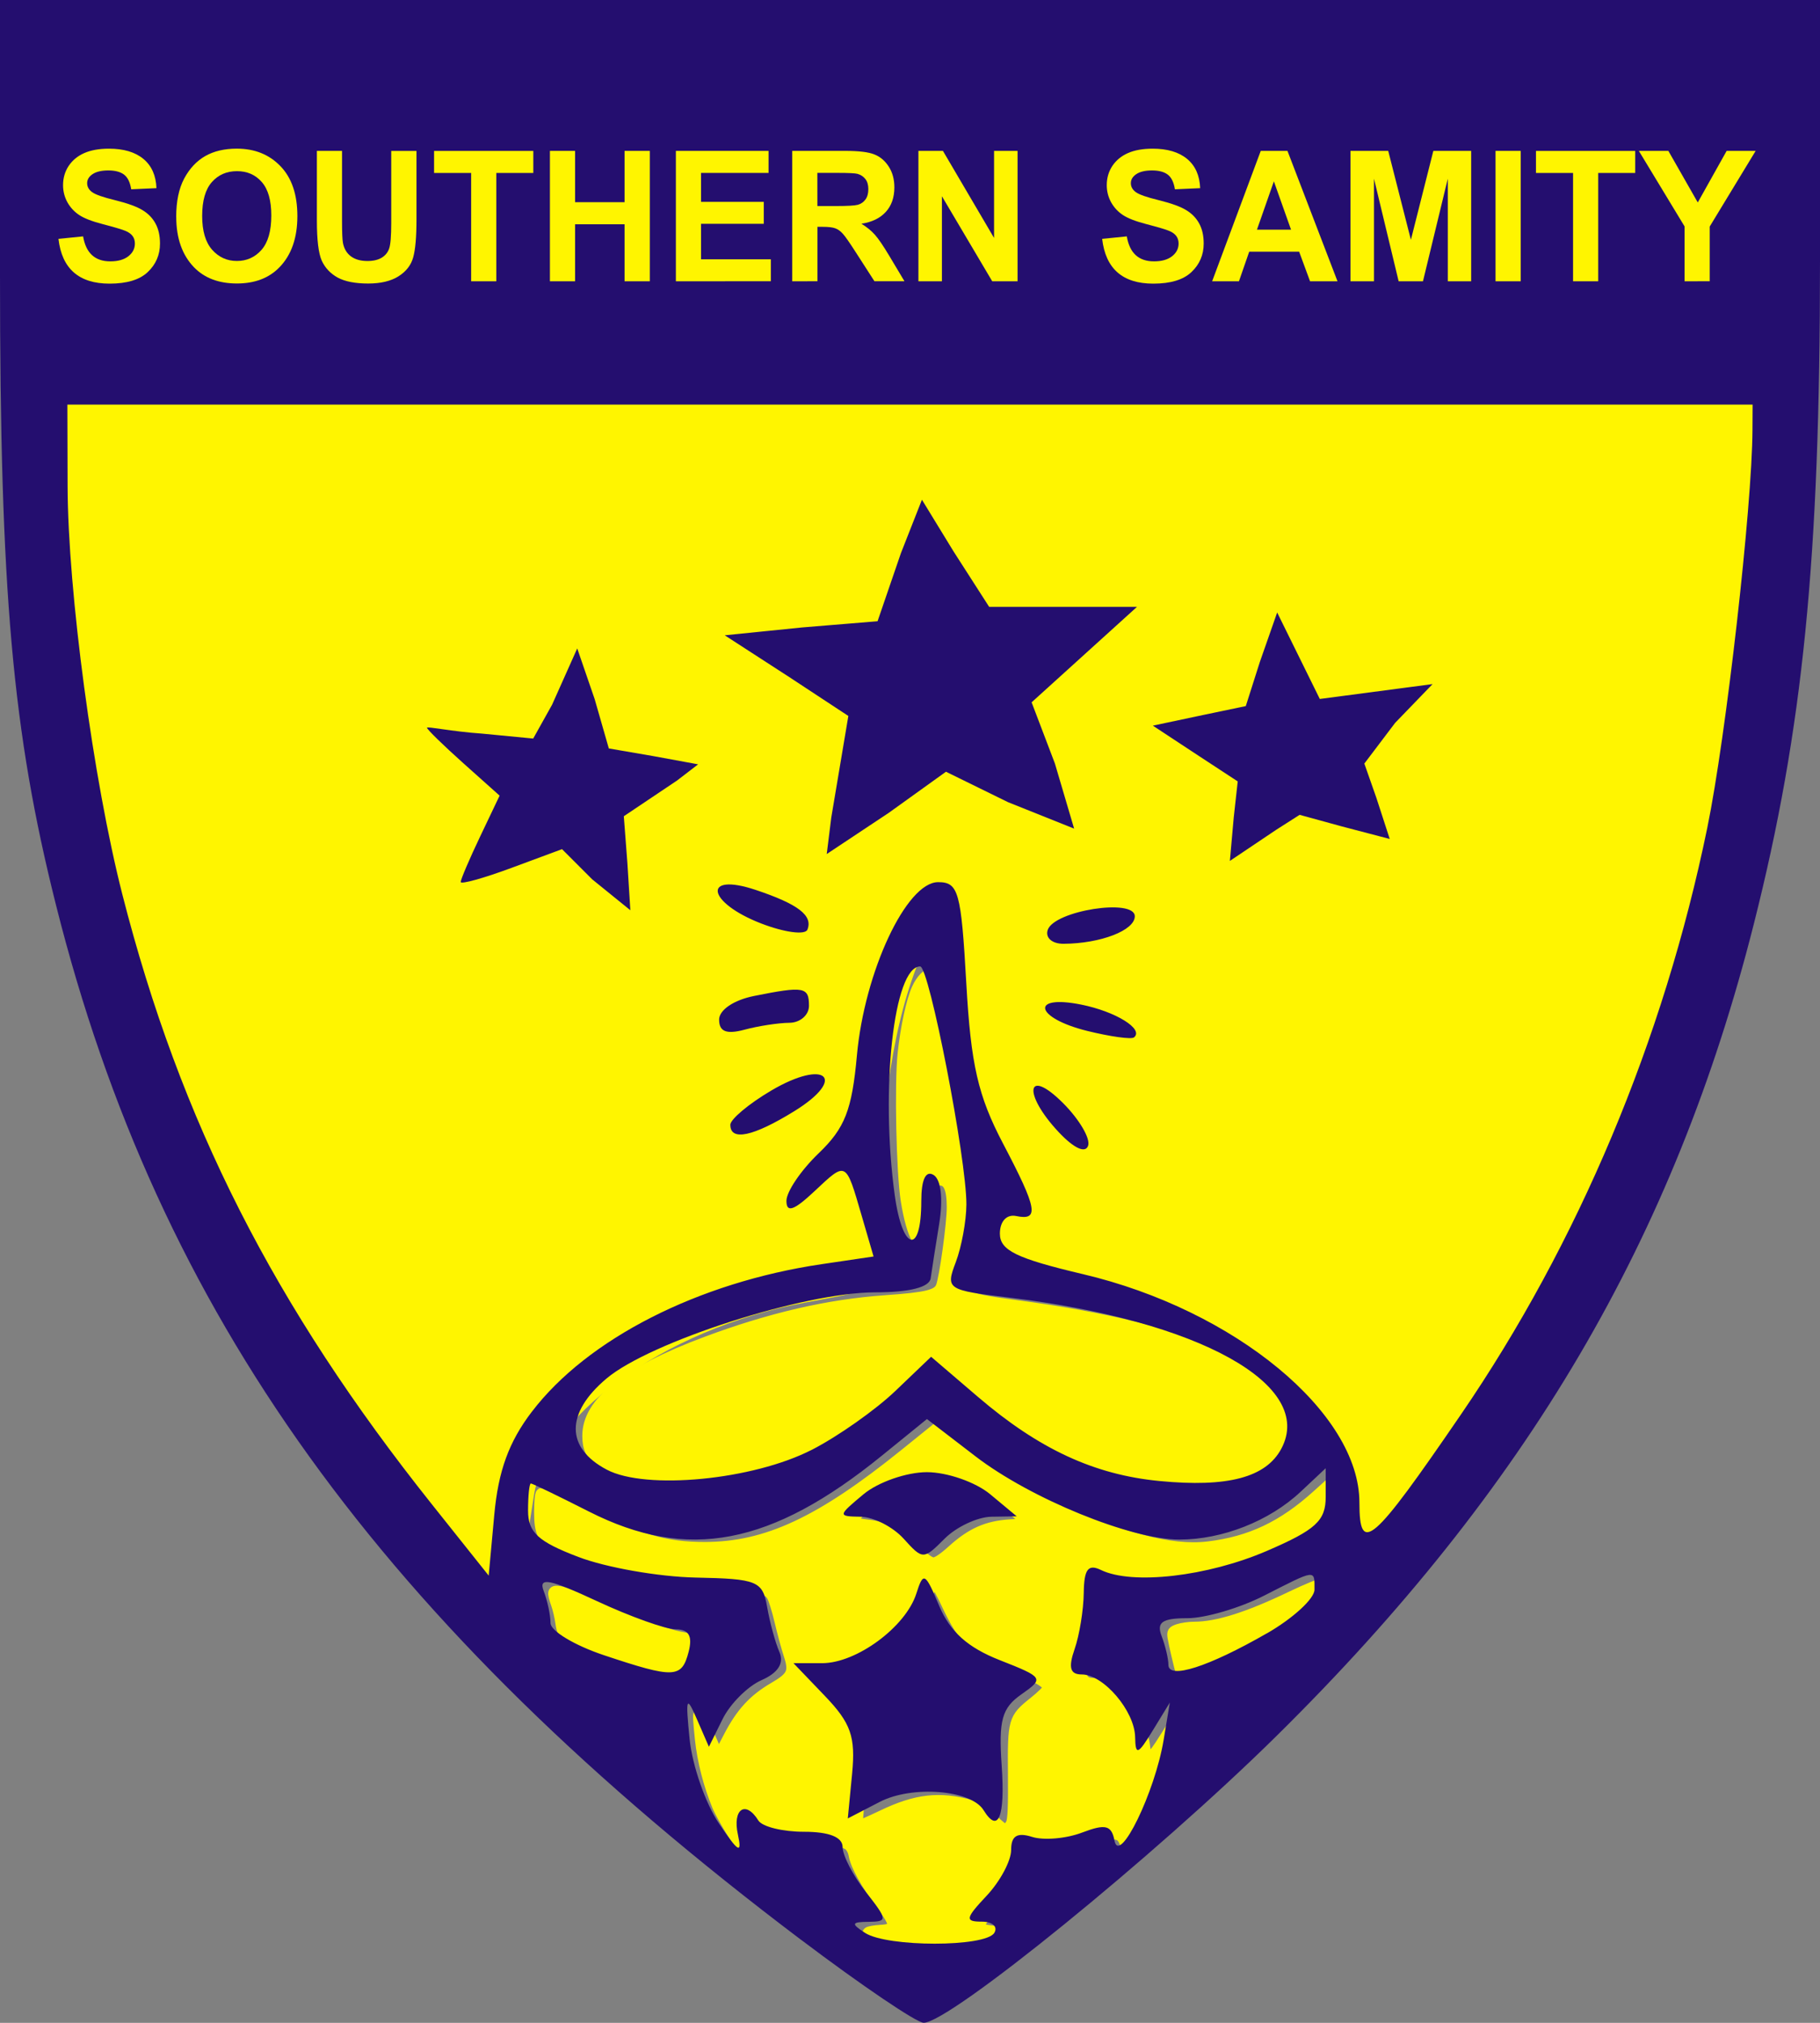
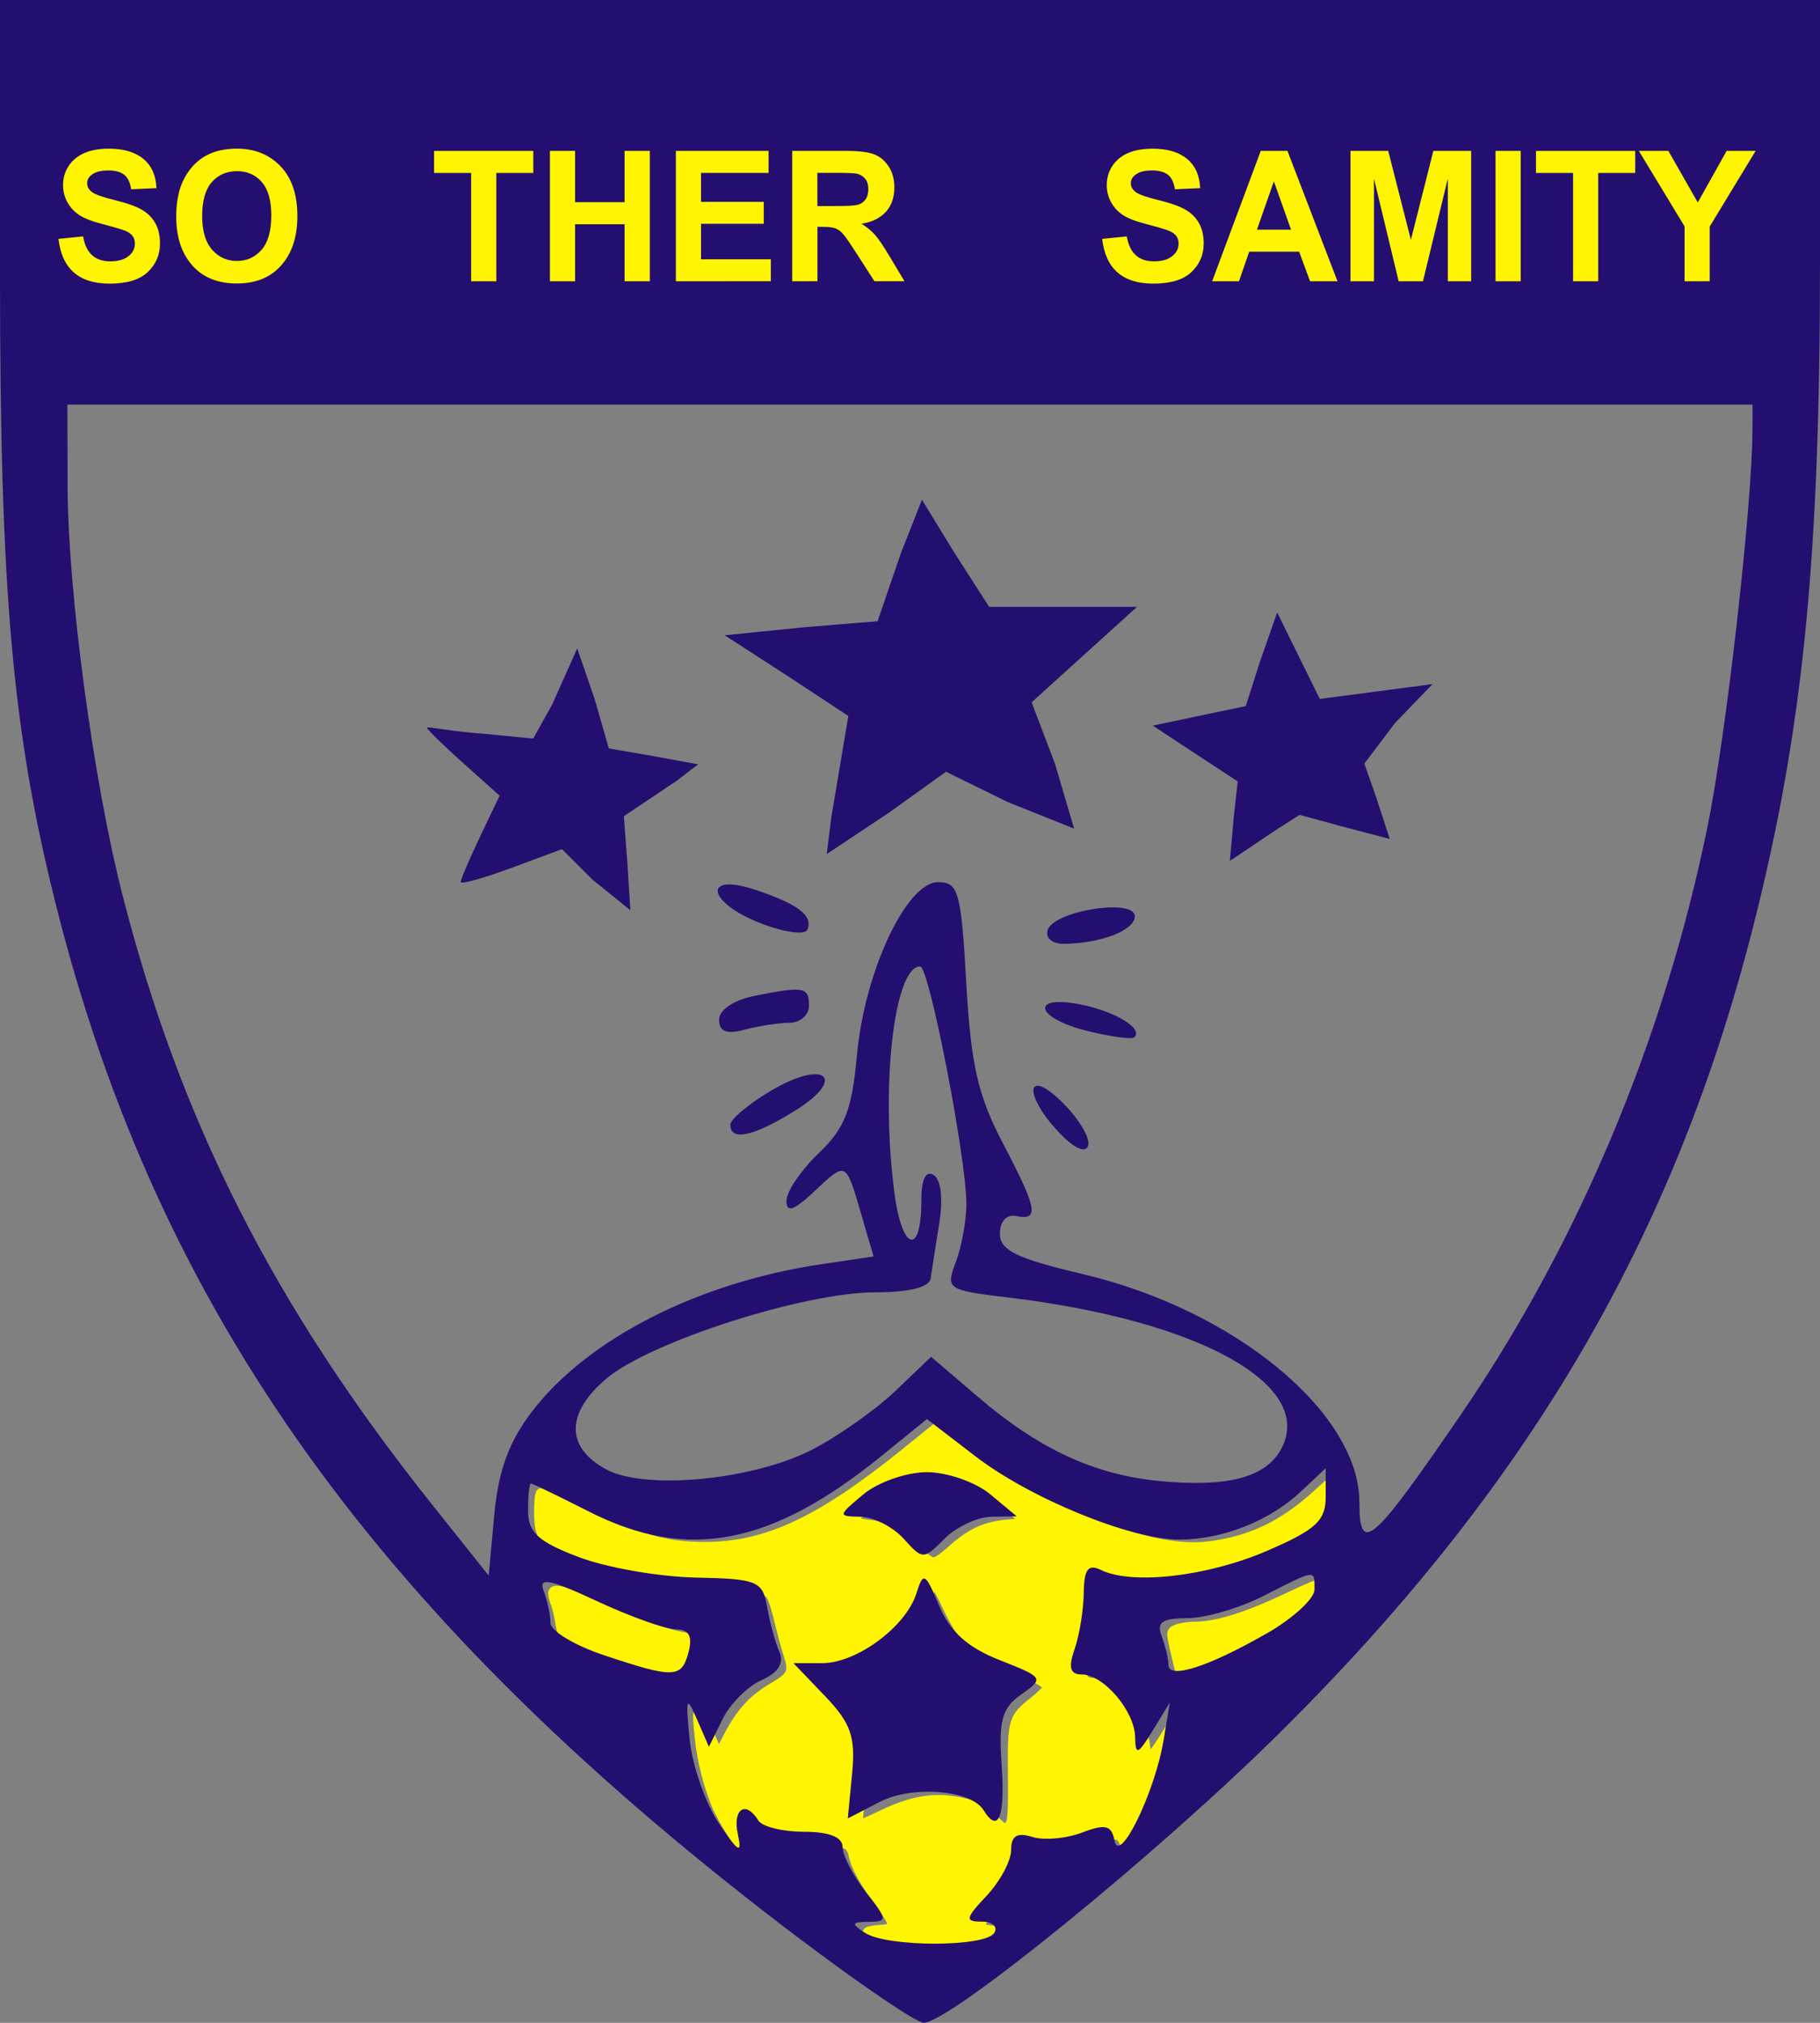
<svg xmlns="http://www.w3.org/2000/svg" id="svg8" version="1.1" viewBox="0 0 42.862 47.625" height="47.625mm" width="42.862mm">
  <rect x="0" y="0" width="42.862" height="47.625" fill="#808080" stroke="none" />
  <g transform="translate(-134.571,-123.747)" style="display:inline" id="layer1">
    <g id="g1452">
      <g id="g1304" transform="translate(2.646,47.908)">
        <path style="opacity:1;vector-effect:none;fill:#fff500;fill-opacity:1;fill-rule:nonzero;stroke:#fff500;stroke-width:0.893;stroke-linecap:round;stroke-linejoin:round;stroke-miterlimit:4;stroke-dasharray:none;stroke-dashoffset:0;stroke-opacity:1;paint-order:stroke fill markers" d="m 559.305,421.874 c -3.662,-0.973 -7.277,-2.444 -8.234,-3.349 -0.33,-0.312 -0.501,-0.704 -0.585,-1.342 -0.066,-0.495 -0.238,-1.236 -0.382,-1.646 -0.408,-1.156 -0.364,-1.299 0.362,-1.181 0.344,0.056 1.489,0.479 2.545,0.941 5.153,2.253 6.946,2.915 8.655,3.195 0.976,0.16 1.26,0.522 1.112,1.414 -0.154,0.924 -0.689,1.995 -1.069,2.141 -0.455,0.174 -1.334,0.111 -2.404,-0.173 z" id="path1421" transform="matrix(0.265,0,0,0.265,-0.756,3.496)" />
        <path style="opacity:1;vector-effect:none;fill:#fff500;fill-opacity:1;fill-rule:nonzero;stroke:#fff500;stroke-width:0.893;stroke-linecap:round;stroke-linejoin:round;stroke-miterlimit:4;stroke-dasharray:none;stroke-dashoffset:0;stroke-opacity:1;paint-order:stroke fill markers" d="m 580.653,445.977 c -1.438,-0.26 -3.121,-1.046 -2.838,-1.326 0.083,-0.083 0.594,-0.175 1.134,-0.205 1.379,-0.077 1.378,-0.414 -0.006,-2.281 -1.33,-1.793 -2.236,-3.436 -2.393,-4.338 -0.07,-0.404 -0.274,-0.773 -0.51,-0.927 -0.468,-0.305 -2.344,-0.63 -3.644,-0.632 -1.752,-0.003 -2.71,-0.322 -3.546,-1.183 -0.827,-0.851 -1.141,-0.945 -1.606,-0.48 -0.256,0.256 -0.285,0.521 -0.186,1.71 0.076,0.911 0.055,1.368 -0.059,1.298 -0.357,-0.22 -2.134,-3.076 -2.582,-4.148 -0.765,-1.831 -1.335,-4.051 -1.531,-5.963 -0.302,-2.943 -0.269,-2.953 0.89,-0.283 l 0.762,1.756 0.912,-1.746 c 1.083,-2.074 2.194,-3.283 3.968,-4.316 1.667,-0.972 1.853,-1.377 1.34,-2.931 -0.204,-0.619 -0.564,-1.949 -0.801,-2.956 -0.236,-1.006 -0.558,-2.027 -0.716,-2.268 -0.422,-0.644 -1.266,-0.815 -4.933,-0.998 -6.408,-0.32 -11.392,-1.447 -14.16,-3.203 -1.272,-0.806 -1.553,-1.396 -1.554,-3.253 -3.7e-4,-0.854 0.073,-1.597 0.162,-1.653 0.09,-0.055 1.716,0.666 3.615,1.602 5.041,2.487 7.423,3.178 10.954,3.178 5.465,0 10.266,-2.238 17.739,-8.268 l 2.918,-2.354 2.443,1.867 c 3.336,2.549 4.853,3.515 7.889,5.021 5.724,2.841 10.398,4.094 13.75,3.686 3.744,-0.455 6.608,-1.813 9.676,-4.588 l 1.478,-1.337 0.052,1.564 c 0.03,0.908 -0.035,1.775 -0.156,2.066 -0.334,0.805 -1.356,1.565 -3.463,2.575 -5.601,2.684 -12.085,3.74 -15.668,2.55 -0.562,-0.186 -1.134,-0.339 -1.273,-0.339 -0.509,0 -0.712,0.583 -0.858,2.464 -0.15,1.946 -0.508,4.008 -0.853,4.914 -0.105,0.276 -0.191,0.816 -0.191,1.199 0,0.74 0.326,1.066 1.067,1.066 1.098,0 3.268,1.952 4.019,3.616 0.233,0.516 0.479,1.404 0.548,1.974 0.173,1.439 0.469,1.306 1.777,-0.799 0.589,-0.948 1.097,-1.699 1.128,-1.668 0.159,0.159 -0.779,4.53 -1.324,6.163 -1.01,3.033 -2.484,5.833 -2.982,5.667 -0.105,-0.035 -0.284,-0.34 -0.398,-0.678 -0.319,-0.949 -0.821,-1.03 -2.7,-0.436 -1.662,0.525 -3.471,0.665 -5.065,0.391 -0.442,-0.076 -0.908,-0.067 -1.037,0.02 -0.128,0.087 -0.347,0.702 -0.486,1.367 -0.309,1.476 -0.787,2.316 -2.413,4.237 -0.689,0.815 -1.23,1.602 -1.202,1.751 0.035,0.182 0.342,0.3 0.942,0.362 1.435,0.149 1.793,0.645 0.826,1.145 -1.261,0.652 -6.115,0.844 -8.855,0.349 z m 9.861,-10.976 c 0.165,-0.316 0.216,-1.487 0.192,-4.361 -0.042,-4.811 0.009,-4.987 1.839,-6.448 0.674,-0.538 1.226,-1.083 1.226,-1.211 0,-0.428 -0.659,-0.836 -2.792,-1.726 -3.635,-1.518 -4.68,-2.487 -6.196,-5.749 -0.445,-0.958 -0.885,-1.741 -0.978,-1.741 -0.254,0 -0.474,0.352 -0.834,1.339 -0.848,2.322 -3.467,4.756 -6.215,5.777 -0.802,0.298 -1.432,0.384 -2.812,0.384 -1.114,0 -1.779,0.07 -1.779,0.186 0,0.102 0.919,1.149 2.042,2.325 3.135,3.283 3.405,4.112 2.902,8.918 -0.139,1.326 -0.222,2.445 -0.185,2.487 0.037,0.042 1.01,-0.376 2.163,-0.929 3.01,-1.443 5.089,-1.681 7.899,-0.902 0.78,0.216 1.176,0.473 1.928,1.249 0.52,0.537 1.043,0.945 1.161,0.906 0.118,-0.039 0.317,-0.266 0.441,-0.503 z m -5.215,-24.294 c 1.692,-1.533 3.091,-2.154 5.146,-2.285 l 1.613,-0.103 -1.449,-1.207 c -1.703,-1.419 -3.237,-2.184 -5.186,-2.588 -1.303,-0.269 -1.524,-0.27 -2.879,-0.003 -0.807,0.159 -1.966,0.523 -2.576,0.808 -1.222,0.572 -3.575,2.462 -3.468,2.785 0.037,0.113 0.611,0.259 1.274,0.325 1.627,0.163 2.873,0.807 4.277,2.211 0.8,0.8 1.287,1.151 1.596,1.151 0.294,0 0.853,-0.37 1.652,-1.094 z" id="path1419" transform="matrix(0.265,0,0,0.265,-0.756,3.496)" />
-         <path style="opacity:1;vector-effect:none;fill:#fff500;fill-opacity:1;fill-rule:nonzero;stroke:#fff500;stroke-width:0.893;stroke-linecap:round;stroke-linejoin:round;stroke-miterlimit:4;stroke-dasharray:none;stroke-dashoffset:0;stroke-opacity:1;paint-order:stroke fill markers" d="m 605.392,405.18 c -3.724,-0.285 -6.608,-1.111 -10.015,-2.866 -2.537,-1.307 -4.412,-2.641 -7.897,-5.615 -1.487,-1.269 -2.811,-2.372 -2.943,-2.452 -0.167,-0.101 -0.85,0.434 -2.244,1.757 -3.37,3.198 -7.113,5.792 -10.09,6.994 -3.112,1.256 -7.209,2.011 -10.932,2.015 -3.755,0.003 -5.578,-0.477 -7.131,-1.881 -0.975,-0.881 -1.262,-1.466 -1.262,-2.577 0,-2.99 3.426,-5.71 10.536,-8.363 5.738,-2.141 10.885,-3.329 15.972,-3.685 3.653,-0.256 4.619,-0.493 4.908,-1.203 0.308,-0.759 0.974,-5.575 0.974,-7.042 -3e-4,-1.661 -0.317,-2.387 -1.041,-2.387 -0.568,0 -0.757,0.64 -0.871,2.946 -0.049,0.982 -0.176,2.013 -0.284,2.29 -0.508,1.312 -1.393,-0.299 -1.893,-3.45 -0.401,-2.521 -0.566,-10.36 -0.276,-13.084 0.243,-2.285 0.755,-4.659 1.237,-5.735 0.383,-0.857 1.029,-1.5 1.261,-1.257 0.906,0.951 3.94,16.974 3.941,20.815 3.6e-4,1.729 -0.388,4.047 -0.905,5.409 -0.854,2.247 -0.547,2.454 4.656,3.144 7.863,1.042 14.124,2.584 17.143,4.222 2.365,1.283 6.887,4.816 7.44,5.811 0.369,0.664 0.283,2.088 -0.185,3.095 -0.842,1.808 -2.666,2.795 -5.766,3.121 -1.733,0.182 -1.674,0.183 -4.331,-0.021 z" id="path1417" transform="matrix(0.265,0,0,0.265,-0.756,3.496)" />
        <path style="opacity:1;vector-effect:none;fill:#fff500;fill-opacity:1;fill-rule:nonzero;stroke:#fff500;stroke-width:0.893;stroke-linecap:round;stroke-linejoin:round;stroke-miterlimit:4;stroke-dasharray:none;stroke-dashoffset:0;stroke-opacity:1;paint-order:stroke fill markers" d="m 605.657,421.757 c -0.198,-0.673 -0.695,-2.801 -0.767,-3.28 -0.074,-0.498 -0.021,-0.579 0.496,-0.759 0.319,-0.111 0.964,-0.202 1.434,-0.202 2.02,0 4.745,-0.856 8.575,-2.694 1.453,-0.697 2.726,-1.215 2.829,-1.151 0.103,0.064 0.188,0.424 0.188,0.8 0,1.384 -2.449,3.395 -6.828,5.607 -3.254,1.644 -5.732,2.345 -5.927,1.679 z" id="path1423" transform="matrix(0.265,0,0,0.265,-0.756,3.496)" />
-         <path style="opacity:1;vector-effect:none;fill:#fff500;fill-opacity:1;fill-rule:nonzero;stroke:#fff500;stroke-width:5;stroke-linecap:round;stroke-linejoin:round;stroke-miterlimit:4;stroke-dasharray:none;stroke-dashoffset:0;stroke-opacity:1;paint-order:stroke fill markers" d="M 537.641,403.581 C 518.326,377.922 509.859,353.605 507.806,317.888 l -0.462,-8.036 h 75.066 75.066 l -0.361,3.75 c -0.198,2.062 -0.698,7.286 -1.109,11.607 -2.35,24.666 -6.699,40.606 -16.079,58.929 -3.774,7.373 -11.917,20.229 -14.82,23.401 -1.674,1.829 -2.614,1.111 -2.633,-2.011 -0.026,-4.323 -6.966,-11.664 -14.688,-15.536 -1.59,-0.797 -5.688,-2.261 -9.105,-3.251 -3.418,-0.991 -6.536,-2.001 -6.93,-2.244 -1.086,-0.671 -0.857,-2.501 0.313,-2.501 1.882,0 1.752,-1.091 -0.797,-6.714 -2.112,-4.658 -2.673,-6.987 -3.404,-14.137 -0.932,-9.119 -1.662,-10.622 -4.305,-8.867 -2.818,1.871 -5.35,8.548 -6.45,17.009 -0.322,2.472 -1.183,4.265 -3.255,6.773 -4.094,4.954 -3.681,7.058 0.666,3.4 l 2.165,-1.822 1.018,3.429 c 1.187,3.999 1.368,3.839 -5.883,5.183 -13.434,2.489 -24.844,10.86 -26.151,19.184 -1.21,7.707 -0.754,7.812 -8.029,-1.852 z m 60.448,-29.665 c -1.219,-2.36 -2.875,-4.064 -3.949,-4.064 -1.593,0 -1.088,1.856 1.162,4.265 2.351,2.517 4.125,2.389 2.787,-0.201 z M 572.643,372.273 c 4.539,-2.925 3.029,-4.838 -1.926,-2.439 -3.566,1.726 -5.022,3.174 -4.325,4.302 0.613,0.992 2.862,0.322 6.251,-1.863 z m 30.16,-6.676 c 0.839,-1.358 -6.368,-4.017 -8.057,-2.973 -1.243,0.768 0.085,1.858 3.433,2.814 3.315,0.947 4.12,0.975 4.624,0.159 z m -30.119,-1.215 c 0.726,-0.206 1.191,-0.886 1.064,-1.555 -0.5,-2.624 -8.426,-1.28 -8.426,1.429 0,1.287 0.314,1.387 3.036,0.964 1.67,-0.26 3.616,-0.637 4.326,-0.838 z m 27.531,-7.457 c 3.129,-1.091 2.948,-2.787 -0.298,-2.787 -3.038,0 -5.31,1.081 -5.31,2.525 0,1.254 2.436,1.368 5.608,0.262 z m -26.679,-1.418 c 0,-1.206 -4.334,-3.509 -6.607,-3.511 -2.072,-0.001 -2.098,1.829 -0.042,2.929 2.048,1.096 5.035,1.985 5.935,1.767 0.393,-0.095 0.714,-0.629 0.714,-1.185 z m -15.934,-5.475 -0.22,-4.108 3.288,-2.051 c 1.808,-1.128 3.137,-2.202 2.952,-2.386 -0.185,-0.185 -2.014,-0.708 -4.065,-1.164 -3.668,-0.815 -3.746,-0.887 -4.757,-4.4 -0.565,-1.964 -1.303,-3.858 -1.64,-4.208 -0.348,-0.362 -1.435,1.04 -2.52,3.252 l -1.907,3.889 -4.382,-0.517 c -2.41,-0.284 -4.524,-0.375 -4.697,-0.202 -0.173,0.173 1.05,1.706 2.719,3.407 l 3.034,3.092 -1.606,3.306 c -0.883,1.818 -1.365,3.548 -1.069,3.843 0.295,0.295 2.414,-0.147 4.709,-0.982 l 4.172,-1.519 2.352,2.426 c 3.303,3.407 3.895,3.134 3.638,-1.679 z m 24.387,-4.963 3.453,-2.444 5.809,2.506 c 3.195,1.378 5.92,2.396 6.055,2.261 0.135,-0.135 -0.605,-2.771 -1.645,-5.857 l -1.891,-5.612 4.353,-3.929 c 2.394,-2.161 4.351,-4.17 4.348,-4.464 -0.003,-0.295 -2.893,-0.536 -6.423,-0.536 h -6.418 l -2.933,-4.645 c -1.613,-2.555 -3.146,-4.513 -3.407,-4.352 -0.26,0.161 -1.256,2.551 -2.214,5.311 l -1.74,5.018 -5.4,0.447 c -8.657,0.716 -8.854,1 -3.242,4.684 2.664,1.749 5.09,3.343 5.39,3.543 0.3,0.199 0.291,1.806 -0.021,3.571 -0.312,1.765 -0.778,4.619 -1.036,6.343 l -0.469,3.134 1.988,-1.268 c 1.094,-0.697 3.542,-2.367 5.441,-3.711 z m 32.461,3.017 c 2.594,-1.716 2.78,-1.737 6.559,-0.741 2.139,0.564 4.021,0.894 4.181,0.734 0.161,-0.161 -0.214,-1.777 -0.832,-3.591 l -1.124,-3.299 2.934,-3.183 c 1.614,-1.751 2.762,-3.355 2.551,-3.566 -0.211,-0.211 -2.47,-0.103 -5.021,0.239 l -4.638,0.621 -1.903,-3.88 c -1.047,-2.134 -2.051,-3.733 -2.231,-3.553 -0.18,0.18 -0.919,2.066 -1.641,4.191 -1.294,3.807 -1.366,3.875 -5.05,4.693 -2.055,0.456 -3.885,0.978 -4.067,1.16 -0.182,0.182 1.317,1.387 3.33,2.679 l 3.66,2.349 -0.24,3.458 c -0.132,1.902 0.008,3.458 0.311,3.458 0.303,-2.4e-4 1.752,-0.795 3.22,-1.767 z" id="path1415" transform="matrix(0.265,0,0,0.265,-0.756,3.496)" />
        <path id="path920" d="m 150.788,121.507 c -9.899,-7.474 -15.126,-14.732 -17.546,-24.367 -1.025,-4.079 -1.317,-7.368 -1.317,-14.83 v -6.472 h 21.431 21.431 v 6.159 c 0,7.004 -0.4,11.01 -1.556,15.586 -1.871,7.407 -5.335,13.299 -11.249,19.132 -2.856,2.817 -7.693,6.747 -8.304,6.747 -0.165,0 -1.465,-0.88 -2.89,-1.956 z m 4.553,-0.161 c 0.09,-0.146 -0.043,-0.265 -0.295,-0.265 -0.401,0 -0.387,-0.076 0.117,-0.612 0.316,-0.337 0.575,-0.821 0.575,-1.076 0,-0.332 0.14,-0.419 0.494,-0.307 0.272,0.086 0.8,0.041 1.174,-0.101 0.556,-0.211 0.695,-0.177 0.767,0.192 0.113,0.581 0.952,-1.142 1.156,-2.373 l 0.146,-0.881 -0.404,0.661 c -0.347,0.569 -0.405,0.591 -0.413,0.153 -0.011,-0.616 -0.745,-1.476 -1.259,-1.476 -0.273,0 -0.318,-0.161 -0.167,-0.595 0.114,-0.327 0.211,-0.924 0.216,-1.326 0.007,-0.557 0.103,-0.685 0.406,-0.538 0.735,0.357 2.504,0.154 3.903,-0.448 1.156,-0.498 1.389,-0.711 1.389,-1.273 v -0.675 l -0.595,0.558 c -0.734,0.687 -1.839,1.122 -2.852,1.122 -1.142,0 -3.501,-0.963 -4.799,-1.959 l -1.145,-0.879 -1.059,0.86 c -2.61,2.119 -4.58,2.496 -6.901,1.318 -0.716,-0.363 -1.331,-0.661 -1.368,-0.661 -0.036,-5.3e-4 -0.066,0.287 -0.066,0.638 0,0.514 0.233,0.729 1.185,1.092 0.652,0.249 1.893,0.467 2.758,0.485 1.459,0.03 1.581,0.08 1.688,0.694 0.063,0.364 0.193,0.841 0.289,1.06 0.114,0.262 -0.03,0.489 -0.421,0.661 -0.327,0.144 -0.739,0.557 -0.917,0.916 l -0.323,0.653 -0.284,-0.653 c -0.247,-0.569 -0.269,-0.508 -0.17,0.473 0.062,0.619 0.373,1.512 0.69,1.984 0.457,0.681 0.55,0.735 0.447,0.263 -0.132,-0.602 0.181,-0.817 0.482,-0.331 0.09,0.146 0.573,0.265 1.074,0.265 0.593,0 0.91,0.126 0.91,0.361 0,0.199 0.247,0.675 0.548,1.058 0.512,0.651 0.516,0.697 0.066,0.701 -0.408,0.003 -0.421,0.043 -0.085,0.261 0.523,0.338 2.834,0.338 3.043,0 z m -3.348,-3.75 c 0.083,-0.871 -0.028,-1.188 -0.64,-1.827 l -0.741,-0.773 h 0.675 c 0.812,0 1.969,-0.855 2.218,-1.638 0.166,-0.523 0.207,-0.501 0.54,0.291 0.255,0.607 0.671,0.979 1.424,1.275 1.035,0.407 1.049,0.428 0.51,0.806 -0.459,0.321 -0.538,0.609 -0.464,1.679 0.084,1.211 -0.079,1.61 -0.427,1.047 -0.296,-0.479 -1.682,-0.589 -2.445,-0.194 l -0.752,0.389 z m 1.212,-5.532 c -0.253,-0.279 -0.709,-0.512 -1.014,-0.516 -0.54,-0.009 -0.538,-0.022 0.07,-0.529 0.344,-0.286 1.015,-0.52 1.492,-0.52 0.477,0 1.149,0.234 1.492,0.52 l 0.625,0.52 -0.595,0.009 c -0.327,0.005 -0.824,0.237 -1.103,0.516 -0.5,0.5 -0.514,0.5 -0.967,0 z m -5.063,2.667 c 0.097,-0.371 0.008,-0.53 -0.3,-0.532 -0.241,-10e-4 -1.076,-0.3 -1.856,-0.663 -1.124,-0.523 -1.384,-0.573 -1.257,-0.24 0.089,0.231 0.161,0.571 0.161,0.756 0,0.185 0.566,0.525 1.257,0.756 1.658,0.553 1.832,0.546 1.995,-0.077 z m 13.616,-0.435 c 0.618,-0.355 1.124,-0.819 1.124,-1.031 0,-0.482 0.049,-0.488 -1.191,0.143 -0.571,0.291 -1.383,0.529 -1.804,0.529 -0.59,0 -0.729,0.096 -0.606,0.419 0.088,0.23 0.161,0.536 0.161,0.679 0,0.35 0.939,0.05 2.315,-0.74 z m -17.309,-5.218 c 1.31,-1.718 3.918,-3.046 6.825,-3.476 l 1.224,-0.181 -0.282,-0.967 c -0.376,-1.289 -0.355,-1.278 -1.11,-0.569 -0.483,0.454 -0.66,0.515 -0.66,0.227 0,-0.216 0.341,-0.72 0.758,-1.12 0.619,-0.593 0.785,-1.017 0.902,-2.306 0.179,-1.971 1.166,-4.078 1.912,-4.078 0.48,0 0.542,0.221 0.664,2.381 0.108,1.919 0.276,2.65 0.863,3.769 0.812,1.545 0.862,1.824 0.308,1.71 -0.222,-0.045 -0.38,0.127 -0.38,0.415 0,0.394 0.39,0.584 1.957,0.954 3.577,0.843 6.51,3.266 6.51,5.377 0,1.242 0.298,0.984 2.387,-2.067 2.77,-4.045 4.778,-8.823 5.805,-13.815 0.441,-2.143 1.057,-7.561 1.065,-9.372 l 0.003,-0.595 h -19.844 -19.844 l 0.005,1.918 c 0.007,2.483 0.602,6.918 1.289,9.612 1.366,5.348 3.572,9.695 7.289,14.359 l 1.339,1.68 0.132,-1.436 c 0.095,-1.031 0.344,-1.713 0.881,-2.418 z m 12.409,-6.585 c -0.856,-0.911 -0.76,-1.546 0.103,-0.683 0.381,0.381 0.647,0.832 0.59,1.002 -0.063,0.188 -0.333,0.064 -0.693,-0.319 z m -7.734,-0.171 c 0,-0.131 0.434,-0.495 0.965,-0.808 1.278,-0.754 1.799,-0.292 0.545,0.484 -0.968,0.598 -1.509,0.715 -1.509,0.324 z m 8.401,-2.213 c -1.225,-0.304 -1.352,-0.861 -0.141,-0.619 0.817,0.163 1.488,0.579 1.247,0.773 -0.063,0.051 -0.561,-0.019 -1.107,-0.154 z m -8.665,-0.262 c 0,-0.23 0.344,-0.464 0.827,-0.56 1.173,-0.235 1.29,-0.214 1.29,0.232 0,0.218 -0.208,0.399 -0.463,0.4 -0.255,0.002 -0.731,0.075 -1.058,0.163 -0.423,0.113 -0.595,0.045 -0.595,-0.235 z m 0.992,-2.266 c -1.281,-0.495 -1.401,-1.214 -0.132,-0.791 1.003,0.335 1.354,0.604 1.22,0.936 -0.053,0.131 -0.542,0.066 -1.088,-0.145 z m 6.747,0.152 c 0.152,-0.455 2.051,-0.753 2.051,-0.321 0,0.331 -0.802,0.641 -1.676,0.647 -0.271,0.002 -0.436,-0.142 -0.375,-0.326 z m -10.719,-1.183 -0.719,-0.719 -1.193,0.442 c -0.656,0.243 -1.193,0.392 -1.193,0.331 0,-0.061 0.206,-0.543 0.458,-1.072 l 0.458,-0.961 -0.855,-0.764 c -0.47,-0.42 -0.855,-0.796 -0.855,-0.834 -9e-5,-0.038 0.585,0.089 1.299,0.138 l 1.202,0.116 0.445,-0.797 0.592,-1.325 0.411,1.195 0.333,1.16 1.035,0.178 1.068,0.196 -0.496,0.381 -1.254,0.841 0.084,1.099 0.07,1.114 -0.888,-0.719 z m 15.1,-1.463 0.094,-0.851 -0.916,-0.6 -1.083,-0.713 1.172,-0.248 1.017,-0.212 0.33,-1.036 0.409,-1.168 0.502,1.018 0.502,1.018 1.328,-0.175 1.328,-0.175 -0.882,0.913 -0.725,0.958 0.282,0.803 0.316,0.972 -1.122,-0.294 -1,-0.274 -0.55,0.351 -1.093,0.734 z m -9.478,3e-5 0.402,-2.392 -1.385,-0.911 -1.526,-0.988 1.825,-0.185 1.774,-0.146 0.55,-1.603 0.495,-1.258 0.742,1.213 0.841,1.309 h 1.741 1.741 l -1.241,1.124 -1.241,1.124 0.548,1.439 0.453,1.534 -1.556,-0.622 -1.462,-0.717 -1.349,0.969 -1.459,0.969 z m -0.455,14.884 c 0.616,-0.317 1.5,-0.94 1.963,-1.383 l 0.843,-0.806 1.103,0.944 c 1.436,1.229 2.738,1.833 4.274,1.981 1.608,0.155 2.508,-0.083 2.87,-0.759 0.804,-1.502 -1.93,-3.02 -6.41,-3.559 -1.464,-0.176 -1.497,-0.198 -1.257,-0.831 0.136,-0.358 0.249,-0.97 0.251,-1.361 0.005,-1.068 -0.877,-5.605 -1.089,-5.605 -0.62,0 -0.941,2.884 -0.599,5.381 0.182,1.327 0.626,1.429 0.626,0.144 0,-0.508 0.104,-0.729 0.29,-0.615 0.174,0.108 0.227,0.562 0.133,1.14 -0.086,0.529 -0.177,1.11 -0.202,1.292 -0.029,0.212 -0.498,0.331 -1.31,0.331 -1.67,0 -5.294,1.162 -6.323,2.028 -0.969,0.815 -0.967,1.632 0.003,2.146 0.923,0.489 3.449,0.244 4.832,-0.468 z M 135.469,82.034 c 0.299,-0.778 0.163,-1.179 -0.501,-1.482 -0.364,-0.166 -0.661,-0.416 -0.661,-0.556 0,-0.149 0.141,-0.137 0.34,0.027 0.187,0.155 0.49,0.189 0.674,0.075 0.497,-0.307 -0.296,-0.885 -1.065,-0.776 -0.92,0.13 -0.985,1.346 -0.094,1.752 0.371,0.169 0.674,0.429 0.674,0.578 0,0.351 -0.159,0.341 -0.785,-0.05 -0.635,-0.397 -0.996,-0.1 -0.543,0.447 0.442,0.533 1.755,0.523 1.961,-0.015 z m 3.063,-0.441 c 0.364,-0.653 0.364,-0.802 0,-1.455 -0.792,-1.421 -2.461,-0.928 -2.461,0.728 0,1.655 1.67,2.149 2.461,0.728 z m -1.523,-0.089 c -0.351,-0.627 -0.079,-1.475 0.441,-1.376 0.563,0.107 0.693,1.093 0.198,1.503 -0.312,0.259 -0.438,0.234 -0.64,-0.127 z m 4.389,0.631 c 0.473,-0.473 0.418,-2.857 -0.065,-2.857 -0.268,0 -0.406,0.374 -0.463,1.257 -0.044,0.691 -0.2,1.257 -0.345,1.257 -0.146,0 -0.301,-0.566 -0.345,-1.257 -0.057,-0.882 -0.195,-1.257 -0.463,-1.257 -0.286,0 -0.382,0.357 -0.382,1.411 0,0.776 0.079,1.49 0.176,1.587 0.292,0.292 1.548,0.198 1.887,-0.141 z m 2.17,-0.873 c 0,-0.841 0.108,-1.191 0.369,-1.191 0.203,0 0.437,-0.179 0.521,-0.397 0.123,-0.32 -0.102,-0.397 -1.162,-0.397 -0.992,0 -1.315,0.097 -1.315,0.397 0,0.218 0.179,0.397 0.397,0.397 0.294,0 0.397,0.309 0.397,1.191 0,0.882 0.103,1.191 0.397,1.191 0.294,0 0.397,-0.309 0.397,-1.191 z m 2.117,0.529 c 0,-0.412 0.15,-0.661 0.397,-0.661 0.247,0 0.397,0.25 0.397,0.661 0,0.412 0.15,0.661 0.397,0.661 0.309,0 0.397,-0.353 0.397,-1.587 0,-1.235 -0.088,-1.587 -0.397,-1.587 -0.22,0 -0.397,0.235 -0.397,0.529 0,0.294 -0.176,0.529 -0.397,0.529 -0.22,0 -0.397,-0.235 -0.397,-0.529 0,-0.294 -0.176,-0.529 -0.397,-0.529 -0.309,0 -0.397,0.353 -0.397,1.587 0,1.235 0.088,1.587 0.397,1.587 0.247,0 0.397,-0.25 0.397,-0.661 z m 4.433,0.331 c -0.06,-0.182 -0.427,-0.368 -0.816,-0.414 -0.894,-0.106 -0.931,-0.578 -0.046,-0.578 0.364,0 0.661,-0.119 0.661,-0.265 0,-0.146 -0.231,-0.265 -0.514,-0.265 -0.809,0 -0.898,-0.484 -0.107,-0.577 1.281,-0.151 1.055,-0.746 -0.284,-0.746 h -1.213 v 1.587 1.587 h 1.213 c 0.852,0 1.18,-0.098 1.104,-0.331 z m 1.207,-0.169 c -0.201,-0.768 0.329,-0.891 0.665,-0.154 0.164,0.359 0.486,0.653 0.716,0.653 0.252,0 0.342,-0.123 0.227,-0.309 -0.105,-0.17 -0.201,-0.855 -0.214,-1.521 l -0.023,-1.212 -1.058,-0.078 -1.058,-0.078 0.047,1.004 c 0.026,0.552 0.056,1.272 0.066,1.6 0.011,0.327 0.187,0.595 0.391,0.595 0.234,0 0.324,-0.185 0.242,-0.499 z m 0.059,-1.599 c -0.181,-0.292 0.237,-0.608 0.481,-0.364 0.252,0.252 0.205,0.61 -0.08,0.61 -0.137,0 -0.317,-0.111 -0.401,-0.246 z m 2.768,1.238 9.8e-4,-0.86 0.524,0.86 c 0.852,1.397 1.326,1.137 1.326,-0.728 0,-1.204 -0.092,-1.587 -0.38,-1.587 -0.235,0 -0.412,0.328 -0.464,0.86 l -0.084,0.86 -0.469,-0.86 c -0.768,-1.407 -1.249,-1.126 -1.249,0.728 0,1.235 0.088,1.587 0.397,1.587 0.271,0 0.397,-0.272 0.398,-0.86 z m 5.502,0.542 c 0.574,-0.574 0.36,-1.3 -0.476,-1.616 -0.437,-0.165 -0.794,-0.393 -0.794,-0.506 0,-0.291 0.466,-0.258 0.654,0.046 0.086,0.139 0.334,0.185 0.552,0.101 0.304,-0.117 0.325,-0.236 0.091,-0.518 -0.444,-0.535 -1.499,-0.448 -1.82,0.15 -0.289,0.54 -0.2,0.68 0.919,1.455 0.685,0.475 0.355,0.817 -0.359,0.372 -0.659,-0.412 -1.035,-0.13 -0.572,0.428 0.4,0.482 1.362,0.528 1.804,0.086 z m 1.376,0.053 c 0,-0.146 0.238,-0.265 0.529,-0.265 0.291,0 0.529,0.119 0.529,0.265 0,0.146 0.179,0.265 0.397,0.265 0.495,0 0.494,-0.042 -0.048,-1.763 -0.299,-0.949 -0.587,-1.412 -0.878,-1.412 -0.291,0 -0.579,0.463 -0.878,1.412 -0.543,1.721 -0.544,1.763 -0.048,1.763 0.218,0 0.397,-0.119 0.397,-0.265 z m 0.265,-1.191 c 0,-0.218 0.119,-0.397 0.265,-0.397 0.146,0 0.265,0.179 0.265,0.397 0,0.218 -0.119,0.397 -0.265,0.397 -0.146,0 -0.265,-0.179 -0.265,-0.397 z m 2.677,0.595 0.031,-0.86 0.167,0.772 c 0.224,1.035 0.769,1.168 0.974,0.239 0.28,-1.264 0.341,-1.312 0.363,-0.283 0.013,0.606 0.15,0.992 0.352,0.992 0.228,0 0.331,-0.494 0.331,-1.587 0,-1.47 -0.044,-1.587 -0.595,-1.587 -0.455,0 -0.595,0.152 -0.595,0.646 0,0.917 -0.476,1.098 -0.577,0.219 -0.06,-0.525 -0.252,-0.756 -0.679,-0.817 -0.561,-0.08 -0.595,0.007 -0.595,1.521 0,1.251 0.088,1.606 0.397,1.606 0.265,0 0.407,-0.286 0.428,-0.86 z m 3.673,-0.728 c 0,-1.235 -0.088,-1.587 -0.397,-1.587 -0.309,0 -0.397,0.353 -0.397,1.587 0,1.235 0.088,1.587 0.397,1.587 0.309,0 0.397,-0.353 0.397,-1.587 z m 1.852,0.397 c 0,-0.882 0.103,-1.191 0.397,-1.191 0.218,0 0.397,-0.179 0.397,-0.397 0,-0.294 -0.309,-0.397 -1.191,-0.397 -0.882,0 -1.191,0.103 -1.191,0.397 0,0.218 0.179,0.397 0.397,0.397 0.294,0 0.397,0.309 0.397,1.191 0,0.882 0.103,1.191 0.397,1.191 0.294,0 0.397,-0.309 0.397,-1.191 z m 2.92,0.463 c 0.005,-0.4 0.18,-1.025 0.388,-1.389 0.478,-0.837 0.487,-1.058 0.04,-1.058 -0.196,0 -0.475,0.265 -0.62,0.59 l -0.263,0.59 -0.316,-0.59 c -0.174,-0.324 -0.493,-0.59 -0.709,-0.59 -0.324,0 -0.299,0.185 0.142,1.048 0.294,0.576 0.535,1.291 0.535,1.587 0,0.303 0.174,0.54 0.397,0.54 0.254,0 0.4,-0.261 0.406,-0.728 z" style="fill:#240e6f;fill-opacity:1;stroke:none;stroke-width:0.265;stroke-opacity:1" />
        <g id="g1294">
          <path style="opacity:1;vector-effect:none;fill:#240e6f;fill-opacity:1;fill-rule:nonzero;stroke:none;stroke-width:0.038;stroke-linecap:round;stroke-linejoin:round;stroke-miterlimit:4;stroke-dasharray:none;stroke-dashoffset:0;stroke-opacity:1;paint-order:stroke fill markers" d="m 132.766,78.925 h 40.974 v 4.052 h -40.974 z" id="rect947" />
          <g id="g975" transform="translate(56.661,-0.735)" style="fill:#fff500;fill-opacity:1;stroke:none;stroke-opacity:1">
            <g transform="scale(1.081,0.925)" style="font-style:normal;font-variant:normal;font-weight:bold;font-stretch:condensed;font-size:4.636px;line-height:1.25;font-family:Arial;-inkscape-font-specification:'Arial, Bold Condensed';font-variant-ligatures:normal;font-variant-caps:normal;font-variant-numeric:normal;font-feature-settings:normal;text-align:start;letter-spacing:0px;word-spacing:0px;writing-mode:lr-tb;text-anchor:start;fill:#fff500;fill-opacity:1;stroke:none;stroke-width:0.695;stroke-opacity:1" id="text951">
              <path d="m 70.898,88.862 0.537,-0.063 q 0.091,0.636 0.593,0.636 0.249,0 0.392,-0.129 0.143,-0.131 0.143,-0.324 0,-0.113 -0.05,-0.192 -0.05,-0.079 -0.152,-0.129 -0.102,-0.052 -0.494,-0.172 -0.351,-0.106 -0.514,-0.231 -0.163,-0.125 -0.26,-0.326 -0.095,-0.204 -0.095,-0.437 0,-0.272 0.122,-0.489 0.125,-0.217 0.342,-0.328 0.217,-0.111 0.537,-0.111 0.48,0 0.749,0.26 0.269,0.26 0.285,0.745 l -0.55,0.029 q -0.036,-0.267 -0.156,-0.374 -0.12,-0.106 -0.342,-0.106 -0.222,0 -0.342,0.093 -0.12,0.093 -0.12,0.231 0,0.136 0.109,0.229 0.109,0.093 0.5,0.204 0.414,0.12 0.598,0.254 0.186,0.131 0.283,0.342 0.097,0.208 0.097,0.507 0,0.432 -0.267,0.727 -0.265,0.294 -0.831,0.294 -1.001,0 -1.114,-1.139 z" style="font-style:normal;font-variant:normal;font-weight:bold;font-stretch:condensed;font-size:4.636px;font-family:Arial;-inkscape-font-specification:'Arial, Bold Condensed';font-variant-ligatures:normal;font-variant-caps:normal;font-variant-numeric:normal;font-feature-settings:normal;text-align:start;writing-mode:lr-tb;text-anchor:start;fill:#fff500;fill-opacity:1;stroke:none;stroke-width:0.695;stroke-opacity:1" id="path1310" />
              <path d="m 73.463,88.303 q 0,-0.593 0.174,-0.976 0.177,-0.385 0.46,-0.573 0.283,-0.188 0.686,-0.188 0.584,0 0.951,0.446 0.369,0.446 0.369,1.27 0,0.833 -0.389,1.302 -0.342,0.414 -0.928,0.414 -0.591,0 -0.933,-0.41 -0.389,-0.469 -0.389,-1.286 z m 0.566,-0.023 q 0,0.573 0.217,0.86 0.217,0.285 0.539,0.285 0.324,0 0.537,-0.283 0.213,-0.285 0.213,-0.874 0,-0.577 -0.208,-0.853 -0.206,-0.276 -0.541,-0.276 -0.335,0 -0.546,0.278 -0.211,0.278 -0.211,0.862 z" style="font-style:normal;font-variant:normal;font-weight:bold;font-stretch:condensed;font-size:4.636px;font-family:Arial;-inkscape-font-specification:'Arial, Bold Condensed';font-variant-ligatures:normal;font-variant-caps:normal;font-variant-numeric:normal;font-feature-settings:normal;text-align:start;writing-mode:lr-tb;text-anchor:start;fill:#fff500;fill-opacity:1;stroke:none;stroke-width:0.695;stroke-opacity:1" id="path1312" />
-               <path d="m 76.528,86.623 h 0.548 v 1.797 q 0,0.419 0.02,0.546 0.036,0.22 0.172,0.34 0.138,0.12 0.362,0.12 0.19,0 0.31,-0.084 0.12,-0.086 0.163,-0.235 0.045,-0.152 0.045,-0.647 v -1.836 h 0.55 v 1.743 q 0,0.668 -0.072,0.967 -0.07,0.297 -0.321,0.482 -0.249,0.183 -0.659,0.183 -0.426,0 -0.666,-0.152 Q 76.743,89.693 76.634,89.417 76.528,89.138 76.528,88.394 Z" style="font-style:normal;font-variant:normal;font-weight:bold;font-stretch:condensed;font-size:4.636px;font-family:Arial;-inkscape-font-specification:'Arial, Bold Condensed';font-variant-ligatures:normal;font-variant-caps:normal;font-variant-numeric:normal;font-feature-settings:normal;text-align:start;writing-mode:lr-tb;text-anchor:start;fill:#fff500;fill-opacity:1;stroke:none;stroke-width:0.695;stroke-opacity:1" id="path1314" />
              <path d="m 79.889,89.942 v -2.757 h -0.808 v -0.561 h 2.162 v 0.561 h -0.806 v 2.757 z" style="font-style:normal;font-variant:normal;font-weight:bold;font-stretch:condensed;font-size:4.636px;font-family:Arial;-inkscape-font-specification:'Arial, Bold Condensed';font-variant-ligatures:normal;font-variant-caps:normal;font-variant-numeric:normal;font-feature-settings:normal;text-align:start;writing-mode:lr-tb;text-anchor:start;fill:#fff500;fill-opacity:1;stroke:none;stroke-width:0.695;stroke-opacity:1" id="path1316" />
              <path d="m 81.605,89.942 v -3.319 h 0.548 v 1.306 h 1.078 v -1.306 h 0.55 v 3.319 H 83.231 V 88.491 H 82.153 v 1.451 z" style="font-style:normal;font-variant:normal;font-weight:bold;font-stretch:condensed;font-size:4.636px;font-family:Arial;-inkscape-font-specification:'Arial, Bold Condensed';font-variant-ligatures:normal;font-variant-caps:normal;font-variant-numeric:normal;font-feature-settings:normal;text-align:start;writing-mode:lr-tb;text-anchor:start;fill:#fff500;fill-opacity:1;stroke:none;stroke-width:0.695;stroke-opacity:1" id="path1318" />
              <path d="m 84.349,89.942 v -3.319 h 2.019 v 0.561 h -1.471 v 0.736 h 1.367 v 0.559 h -1.367 v 0.903 h 1.521 v 0.559 z" style="font-style:normal;font-variant:normal;font-weight:bold;font-stretch:condensed;font-size:4.636px;font-family:Arial;-inkscape-font-specification:'Arial, Bold Condensed';font-variant-ligatures:normal;font-variant-caps:normal;font-variant-numeric:normal;font-feature-settings:normal;text-align:start;writing-mode:lr-tb;text-anchor:start;fill:#fff500;fill-opacity:1;stroke:none;stroke-width:0.695;stroke-opacity:1" id="path1320" />
              <path d="m 86.884,89.942 v -3.319 h 1.157 q 0.444,0 0.634,0.091 0.19,0.088 0.312,0.31 0.122,0.22 0.122,0.527 0,0.389 -0.188,0.627 -0.186,0.238 -0.53,0.299 0.177,0.127 0.292,0.278 0.115,0.149 0.315,0.539 l 0.331,0.647 h -0.654 l -0.398,-0.722 q -0.215,-0.392 -0.292,-0.489 -0.077,-0.1 -0.163,-0.136 -0.086,-0.038 -0.276,-0.038 h -0.113 v 1.385 z m 0.548,-1.915 h 0.407 q 0.374,0 0.475,-0.032 0.102,-0.034 0.165,-0.134 0.063,-0.1 0.063,-0.265 0,-0.158 -0.063,-0.254 -0.063,-0.097 -0.172,-0.134 -0.077,-0.025 -0.446,-0.025 h -0.43 z" style="font-style:normal;font-variant:normal;font-weight:bold;font-stretch:condensed;font-size:4.636px;font-family:Arial;-inkscape-font-specification:'Arial, Bold Condensed';font-variant-ligatures:normal;font-variant-caps:normal;font-variant-numeric:normal;font-feature-settings:normal;text-align:start;writing-mode:lr-tb;text-anchor:start;fill:#fff500;fill-opacity:1;stroke:none;stroke-width:0.695;stroke-opacity:1" id="path1322" />
-               <path d="m 89.633,89.942 v -3.319 h 0.534 l 1.114,2.216 v -2.216 h 0.512 v 3.319 h -0.552 l -1.096,-2.164 v 2.164 z" style="font-style:normal;font-variant:normal;font-weight:bold;font-stretch:condensed;font-size:4.636px;font-family:Arial;-inkscape-font-specification:'Arial, Bold Condensed';font-variant-ligatures:normal;font-variant-caps:normal;font-variant-numeric:normal;font-feature-settings:normal;text-align:start;writing-mode:lr-tb;text-anchor:start;fill:#fff500;fill-opacity:1;stroke:none;stroke-width:0.695;stroke-opacity:1" id="path1324" />
            </g>
            <g transform="scale(1.081,0.925)" style="font-style:normal;font-variant:normal;font-weight:bold;font-stretch:condensed;font-size:4.636px;line-height:1.25;font-family:Arial;-inkscape-font-specification:'Arial, Bold Condensed';font-variant-ligatures:normal;font-variant-caps:normal;font-variant-numeric:normal;font-feature-settings:normal;text-align:start;letter-spacing:0px;word-spacing:0px;writing-mode:lr-tb;text-anchor:start;display:inline;fill:#fff500;fill-opacity:1;stroke:none;stroke-width:0.695;stroke-opacity:1" id="text951-8">
              <path d="m 93.636,88.862 0.537,-0.063 q 0.091,0.636 0.593,0.636 0.249,0 0.392,-0.129 0.143,-0.131 0.143,-0.324 0,-0.113 -0.05,-0.192 -0.05,-0.079 -0.152,-0.129 -0.102,-0.052 -0.494,-0.172 -0.351,-0.106 -0.514,-0.231 -0.163,-0.125 -0.26,-0.326 -0.095,-0.204 -0.095,-0.437 0,-0.272 0.122,-0.489 0.125,-0.217 0.342,-0.328 0.217,-0.111 0.537,-0.111 0.48,0 0.749,0.26 0.269,0.26 0.285,0.745 l -0.55,0.029 q -0.036,-0.267 -0.156,-0.374 -0.12,-0.106 -0.342,-0.106 -0.222,0 -0.342,0.093 -0.12,0.093 -0.12,0.231 0,0.136 0.109,0.229 0.109,0.093 0.5,0.204 0.414,0.12 0.598,0.254 0.186,0.131 0.283,0.342 0.097,0.208 0.097,0.507 0,0.432 -0.267,0.727 -0.265,0.294 -0.831,0.294 -1.001,0 -1.114,-1.139 z" style="font-style:normal;font-variant:normal;font-weight:bold;font-stretch:condensed;font-size:4.636px;font-family:Arial;-inkscape-font-specification:'Arial, Bold Condensed';font-variant-ligatures:normal;font-variant-caps:normal;font-variant-numeric:normal;font-feature-settings:normal;text-align:start;writing-mode:lr-tb;text-anchor:start;fill:#fff500;fill-opacity:1;stroke:none;stroke-width:0.695;stroke-opacity:1" id="path1327" />
              <path d="m 98.763,89.942 h -0.598 l -0.238,-0.754 h -1.087 l -0.224,0.754 h -0.584 l 1.059,-3.319 h 0.582 z m -1.012,-1.313 -0.374,-1.231 -0.369,1.231 z" style="font-style:normal;font-variant:normal;font-weight:bold;font-stretch:condensed;font-size:4.636px;font-family:Arial;-inkscape-font-specification:'Arial, Bold Condensed';font-variant-ligatures:normal;font-variant-caps:normal;font-variant-numeric:normal;font-feature-settings:normal;text-align:start;writing-mode:lr-tb;text-anchor:start;fill:#fff500;fill-opacity:1;stroke:none;stroke-width:0.695;stroke-opacity:1" id="path1329" />
              <path d="m 99.046,89.942 v -3.319 h 0.822 l 0.494,2.264 0.489,-2.264 h 0.824 v 3.319 h -0.509 v -2.612 l -0.541,2.612 h -0.53 l -0.537,-2.612 v 2.612 z" style="font-style:normal;font-variant:normal;font-weight:bold;font-stretch:condensed;font-size:4.636px;font-family:Arial;-inkscape-font-specification:'Arial, Bold Condensed';font-variant-ligatures:normal;font-variant-caps:normal;font-variant-numeric:normal;font-feature-settings:normal;text-align:start;writing-mode:lr-tb;text-anchor:start;fill:#fff500;fill-opacity:1;stroke:none;stroke-width:0.695;stroke-opacity:1" id="path1331" />
              <path d="m 102.206,89.942 v -3.319 h 0.548 v 3.319 z" style="font-style:normal;font-variant:normal;font-weight:bold;font-stretch:condensed;font-size:4.636px;font-family:Arial;-inkscape-font-specification:'Arial, Bold Condensed';font-variant-ligatures:normal;font-variant-caps:normal;font-variant-numeric:normal;font-feature-settings:normal;text-align:start;writing-mode:lr-tb;text-anchor:start;fill:#fff500;fill-opacity:1;stroke:none;stroke-width:0.695;stroke-opacity:1" id="path1333" />
              <path d="m 103.895,89.942 v -2.757 h -0.808 v -0.561 h 2.162 v 0.561 h -0.806 v 2.757 z" style="font-style:normal;font-variant:normal;font-weight:bold;font-stretch:condensed;font-size:4.636px;font-family:Arial;-inkscape-font-specification:'Arial, Bold Condensed';font-variant-ligatures:normal;font-variant-caps:normal;font-variant-numeric:normal;font-feature-settings:normal;text-align:start;writing-mode:lr-tb;text-anchor:start;fill:#fff500;fill-opacity:1;stroke:none;stroke-width:0.695;stroke-opacity:1" id="path1335" />
              <path d="m 106.324,89.942 v -1.397 l -0.996,-1.922 h 0.643 l 0.641,1.313 0.629,-1.313 h 0.632 l -1.001,1.926 v 1.392 z" style="font-style:normal;font-variant:normal;font-weight:bold;font-stretch:condensed;font-size:4.636px;font-family:Arial;-inkscape-font-specification:'Arial, Bold Condensed';font-variant-ligatures:normal;font-variant-caps:normal;font-variant-numeric:normal;font-feature-settings:normal;text-align:start;writing-mode:lr-tb;text-anchor:start;fill:#fff500;fill-opacity:1;stroke:none;stroke-width:0.695;stroke-opacity:1" id="path1337" />
            </g>
          </g>
        </g>
      </g>
      <path style="opacity:1;vector-effect:none;fill:none;fill-opacity:1;fill-rule:nonzero;stroke:none;stroke-width:0.026;stroke-linecap:round;stroke-linejoin:round;stroke-miterlimit:4;stroke-dasharray:none;stroke-dashoffset:0;stroke-opacity:1;paint-order:stroke fill markers" d="m 129.457,80.325 h 50.082 v 35.435 h -50.082 z" id="rect1306" />
    </g>
  </g>
  <g transform="translate(-134.571,-123.747)" id="layer2" />
</svg>